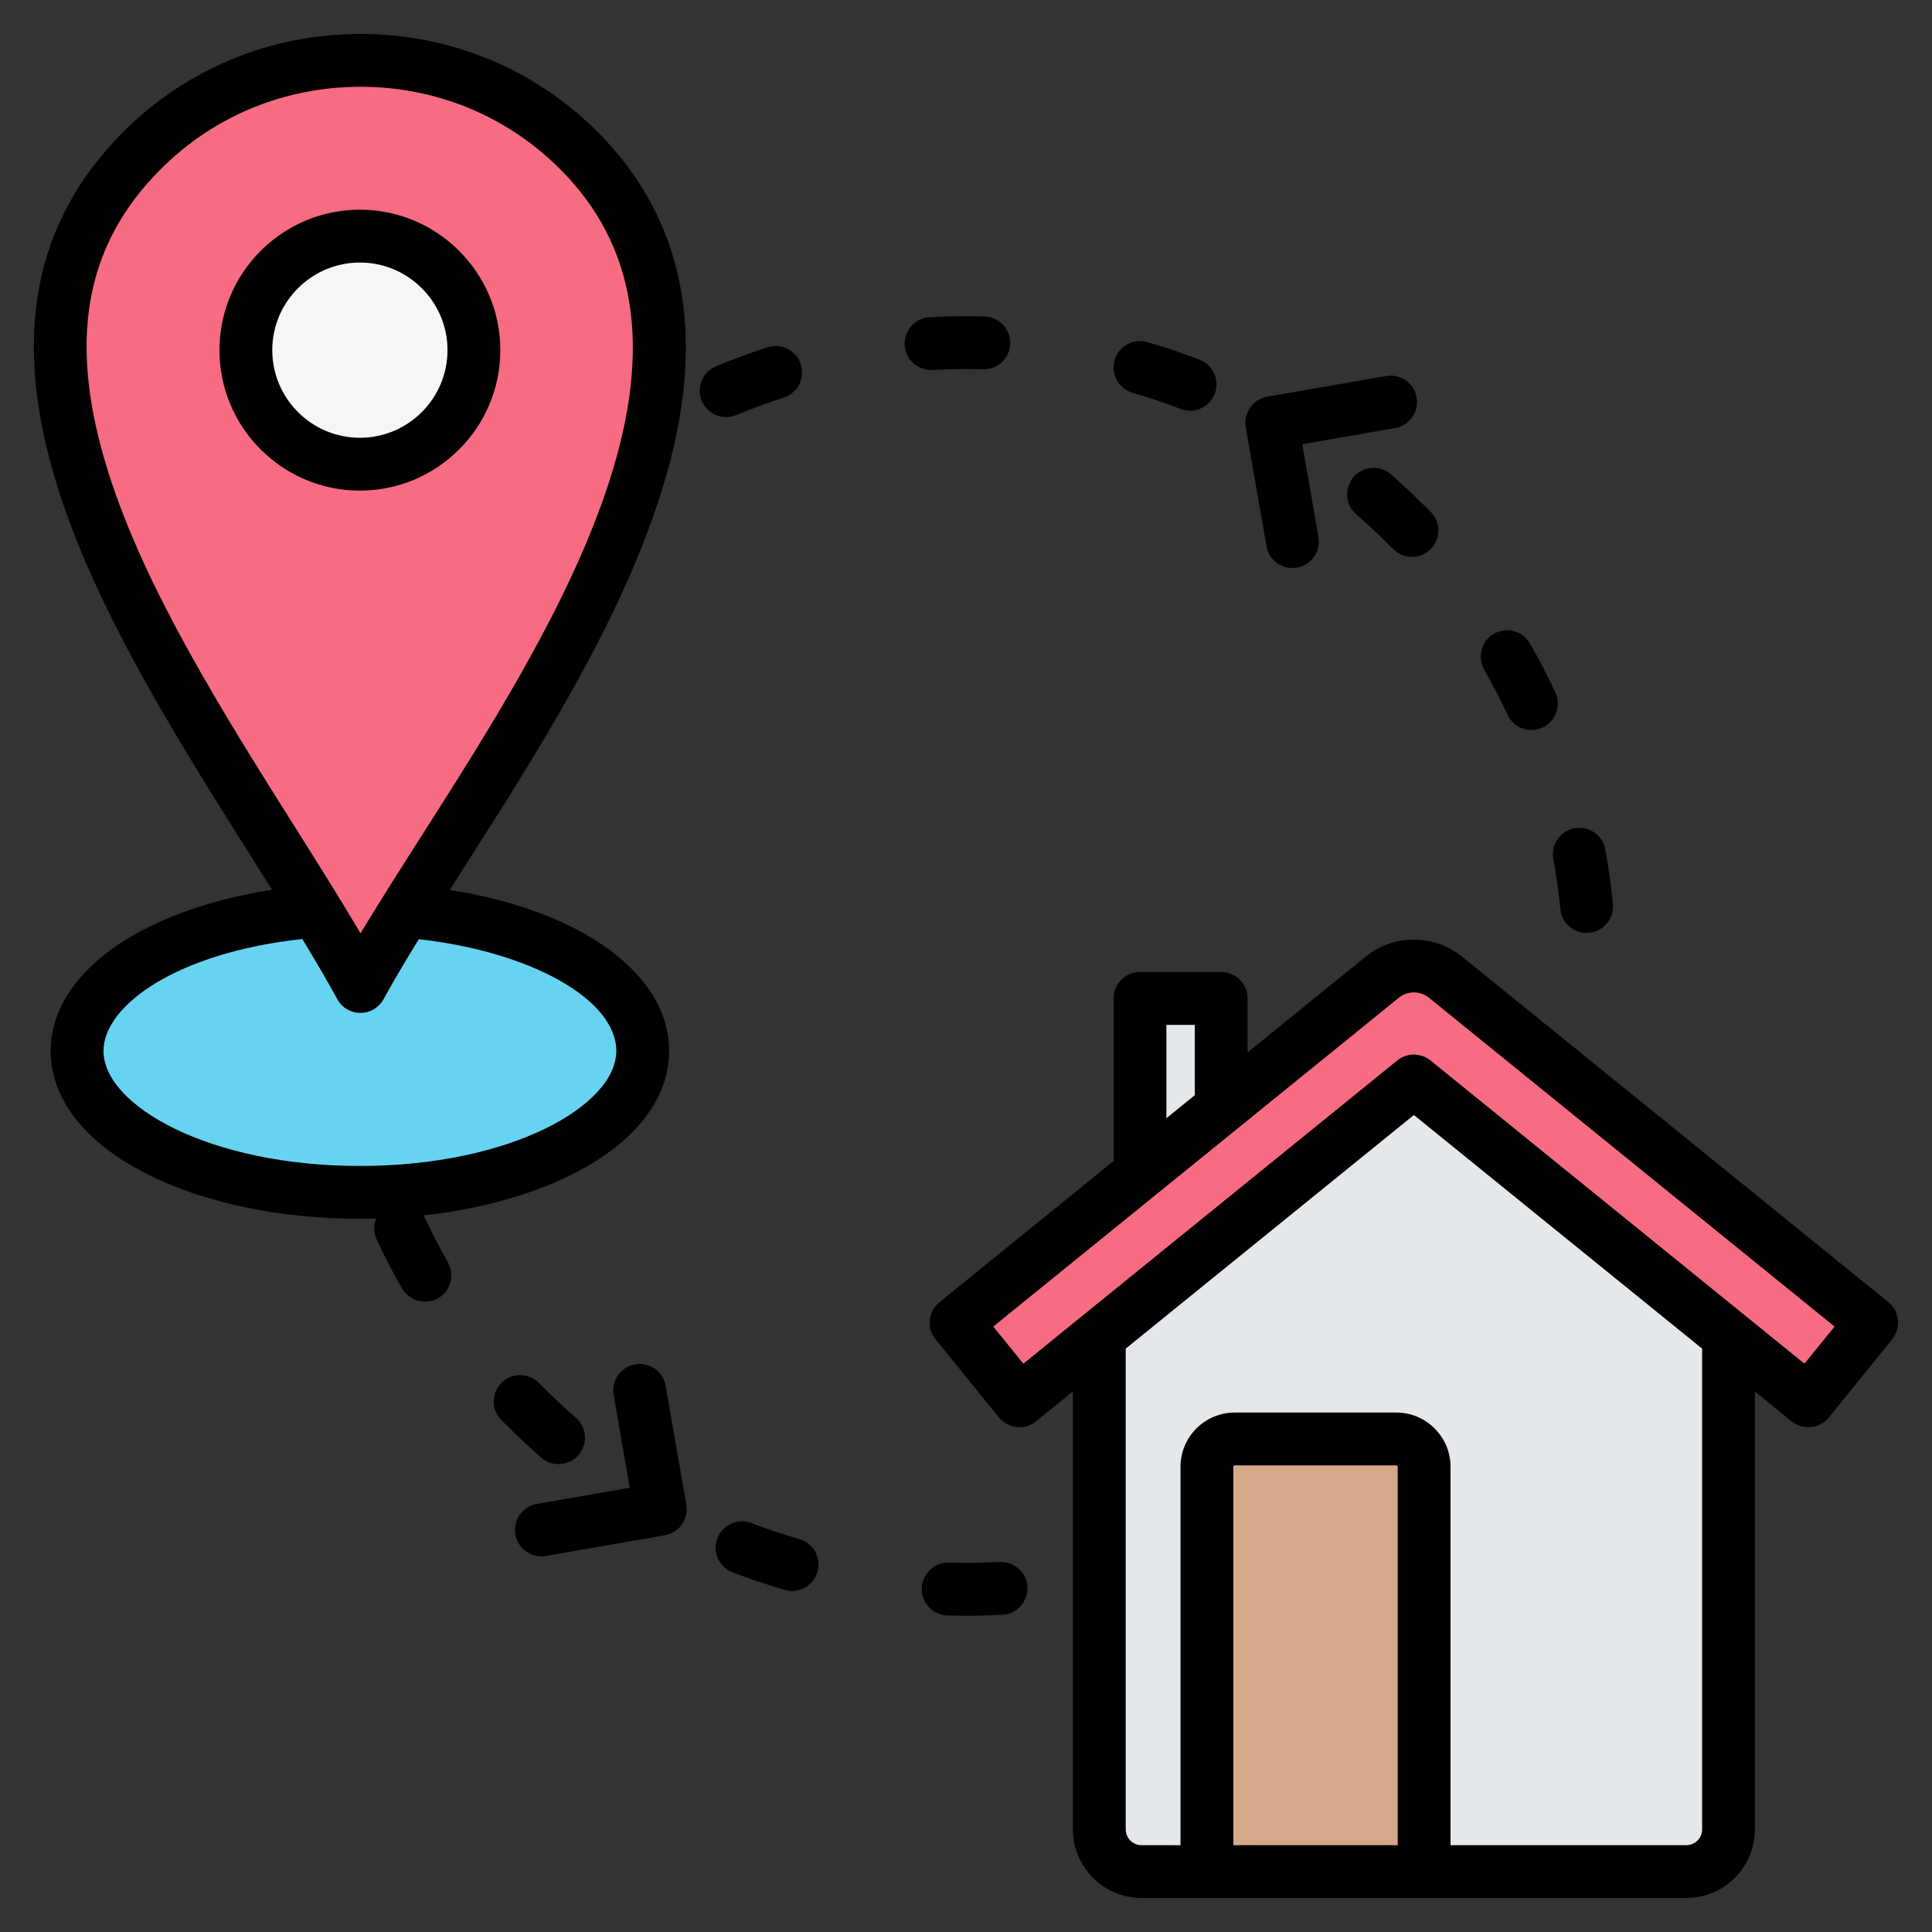
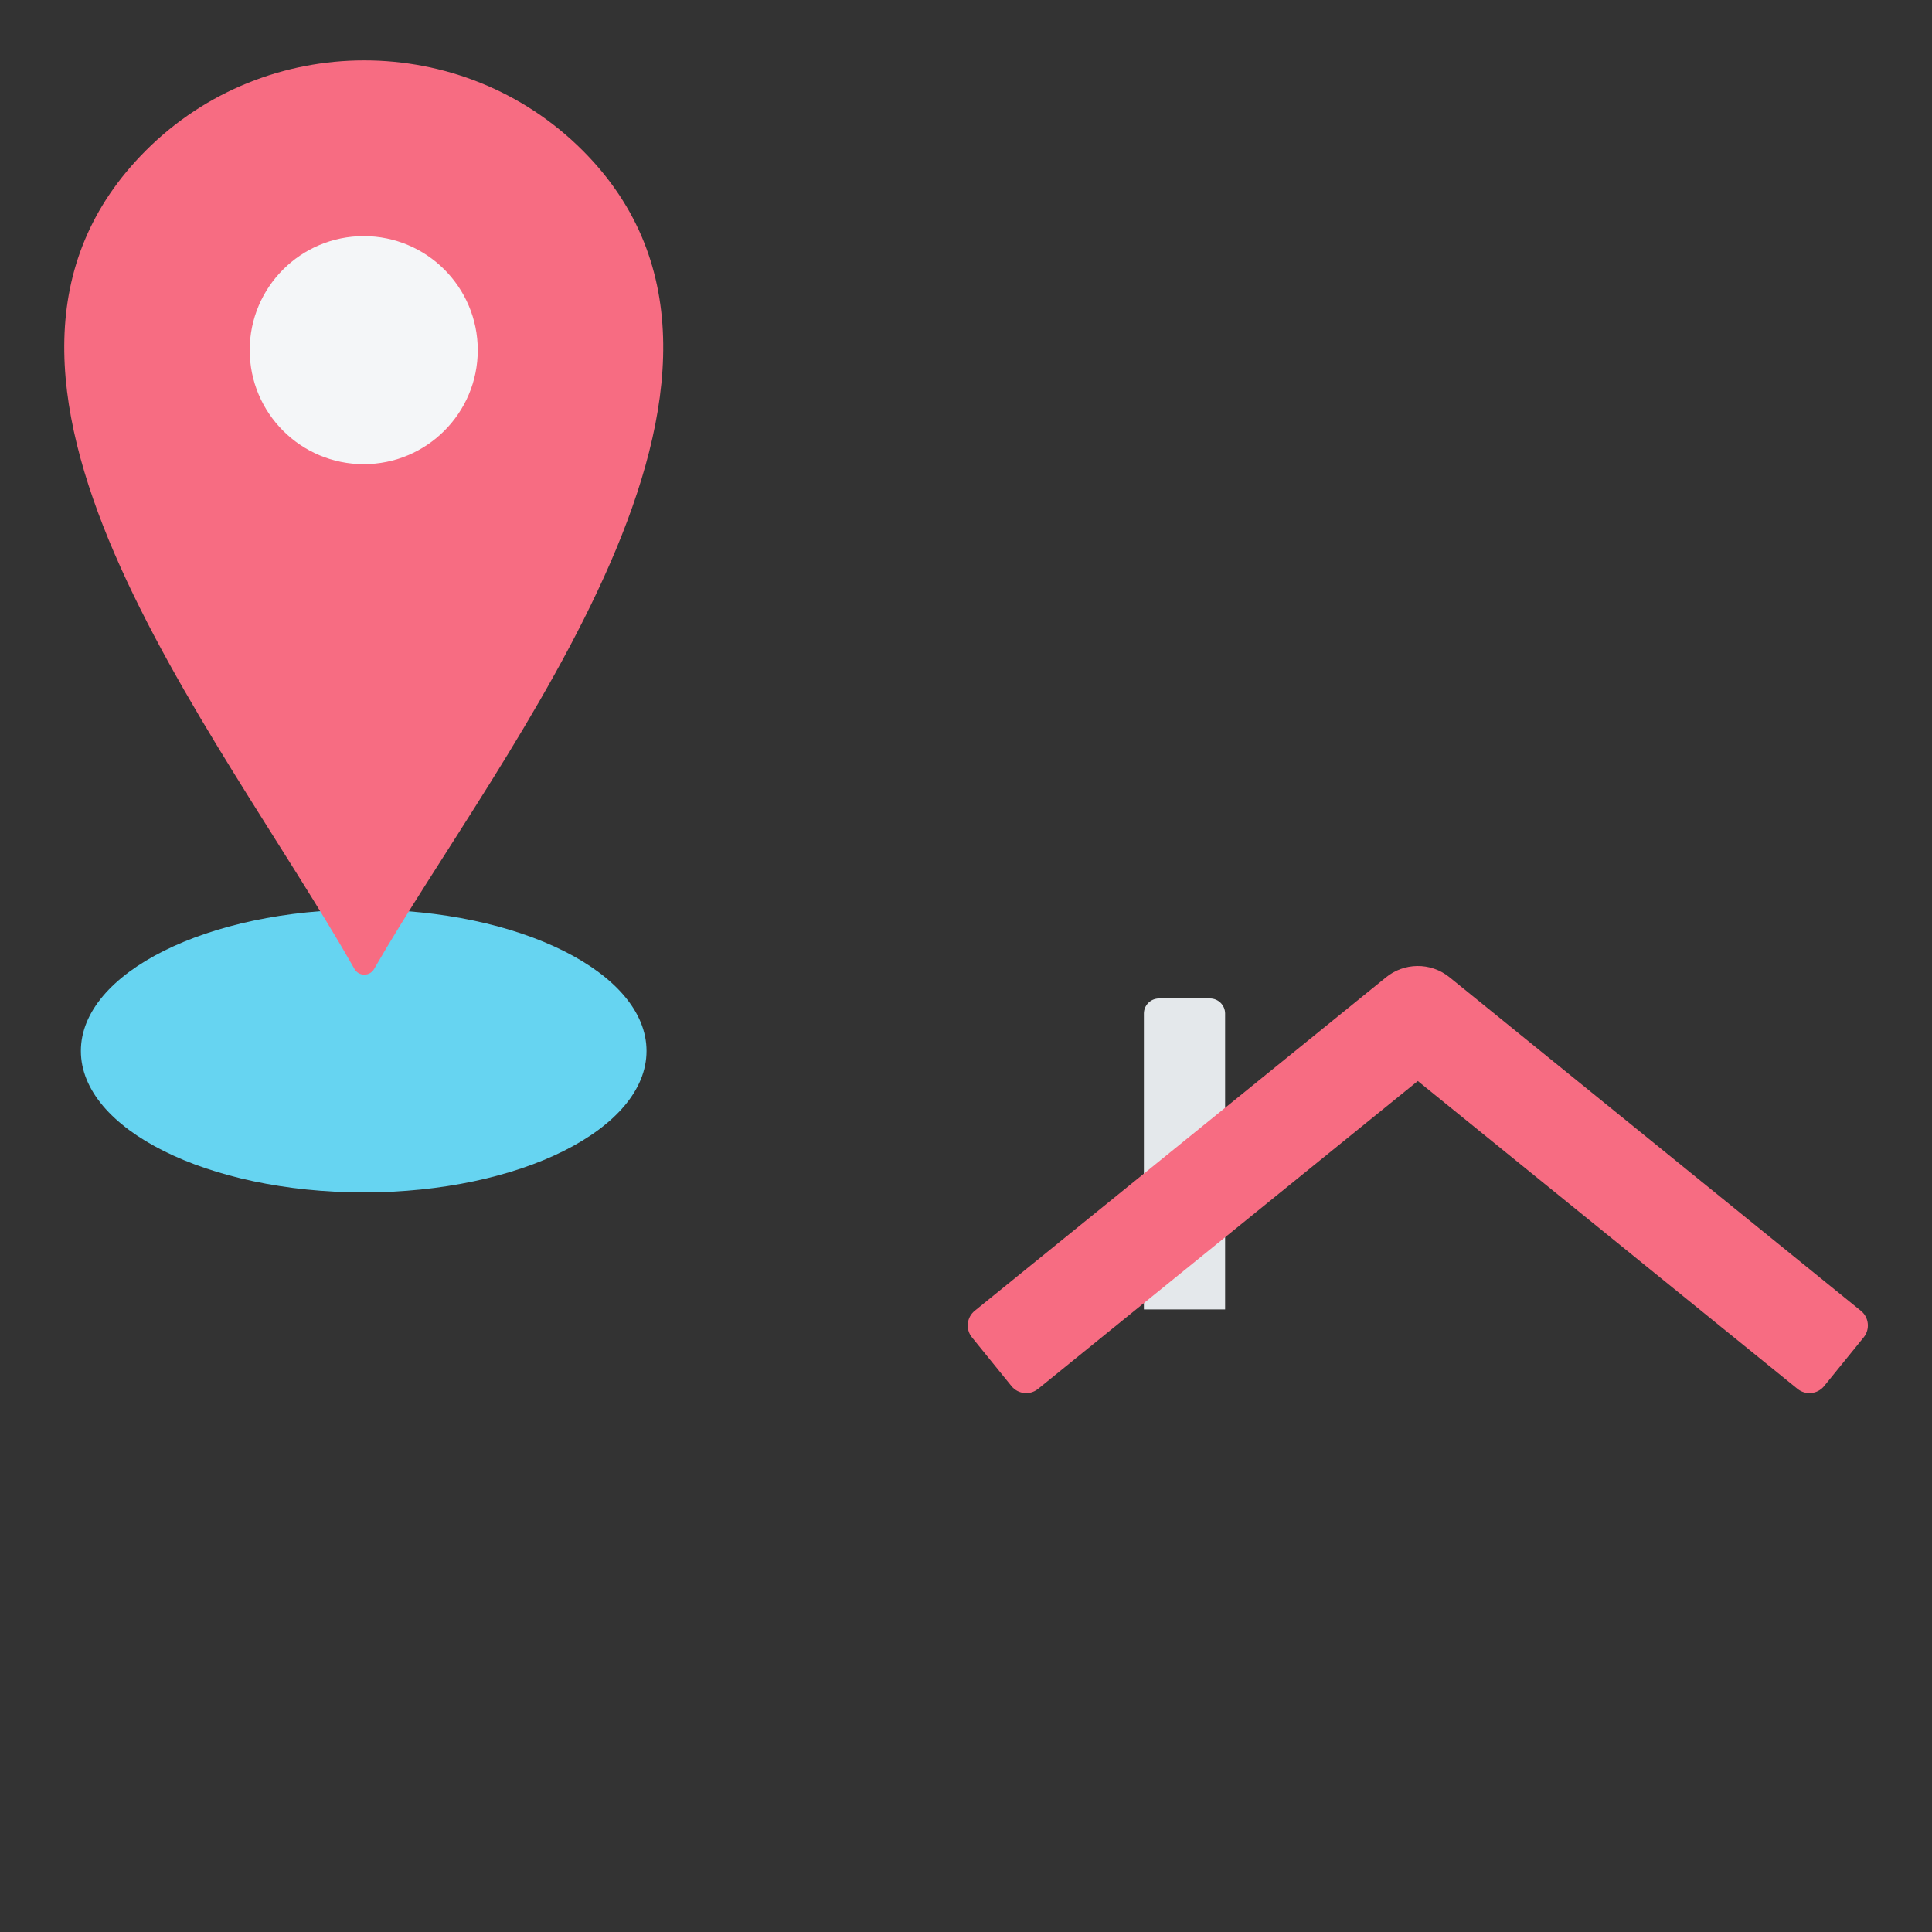
<svg xmlns="http://www.w3.org/2000/svg" width="70" height="70" viewBox="0 0 70 70" fill="none">
  <rect x="0" y="0" width="70" height="70" fill="#333333" stroke="none" />
  <path d="M13.177 43.203C18.837 43.203 23.425 40.908 23.425 38.078C23.425 35.248 18.837 32.953 13.177 32.953C7.518 32.953 2.93 35.248 2.93 38.078C2.93 40.908 7.518 43.203 13.177 43.203Z" fill="#66D4F1" />
  <path fill-rule="evenodd" clip-rule="evenodd" d="M12.842 35.105C7.861 26.336 -2.856 13.594 5.287 5.451C9.638 1.1 16.758 1.1 21.109 5.451C29.323 13.665 18.073 27.234 13.555 35.107C13.479 35.238 13.349 35.313 13.198 35.313C13.047 35.312 12.917 35.236 12.842 35.105Z" fill="#F76C82" />
  <path d="M13.178 16.818C15.46 16.818 17.31 14.968 17.31 12.686C17.31 10.405 15.46 8.555 13.178 8.555C10.897 8.555 9.047 10.405 9.047 12.686C9.047 14.968 10.897 16.818 13.178 16.818Z" fill="#F4F6F8" />
  <path fill-rule="evenodd" clip-rule="evenodd" d="M44.388 47.444H41.445V36.723C41.445 36.422 41.691 36.176 41.993 36.176H43.841C44.142 36.176 44.388 36.422 44.388 36.723V47.444H44.388Z" fill="#E4E8EB" />
-   <path fill-rule="evenodd" clip-rule="evenodd" d="M62.765 47.319V66.282C62.765 67.126 62.08 67.811 61.236 67.811H41.498C40.653 67.811 39.969 67.126 39.969 66.282C39.969 66.282 39.969 51.487 39.969 47.319L51.367 38.078L62.765 47.319Z" fill="#E4E8EB" />
-   <path fill-rule="evenodd" clip-rule="evenodd" d="M43.867 53.146V67.813H51.736V53.146C51.736 52.59 51.283 52.137 50.727 52.137H44.876C44.32 52.137 43.867 52.59 43.867 53.146Z" fill="#D5A889" />
  <path fill-rule="evenodd" clip-rule="evenodd" d="M67.424 47.493L52.519 35.408C51.831 34.849 50.857 34.874 50.201 35.424L35.315 47.493C35.023 47.73 34.977 48.162 35.215 48.455L36.648 50.222C36.885 50.515 37.317 50.56 37.61 50.323L51.37 39.167L65.129 50.323C65.422 50.56 65.854 50.515 66.091 50.222L67.525 48.455C67.762 48.162 67.717 47.73 67.424 47.493Z" fill="#F76C82" />
-   <path fill-rule="evenodd" clip-rule="evenodd" d="M66.47 48.064L51.775 36.151C51.452 35.889 50.99 35.892 50.674 36.157C50.67 36.16 50.666 36.163 50.662 36.167L35.988 48.064L37.078 49.408L50.625 38.423C50.977 38.138 51.48 38.138 51.831 38.423L65.377 49.408L66.47 48.064ZM61.671 48.863V66.283C61.671 66.599 61.414 66.854 61.098 66.854H52.556V53.145C52.556 52.061 51.673 51.179 50.59 51.179H44.738C43.654 51.179 42.772 52.061 42.772 53.145V66.854H41.36C41.044 66.854 40.787 66.599 40.787 66.283V48.863L51.228 40.399L61.671 48.863ZM50.642 53.145C50.642 53.118 50.617 53.093 50.59 53.093H44.738C44.711 53.093 44.686 53.118 44.686 53.145V66.854H50.642V53.145H50.642ZM42.261 40.515V37.133H43.289V39.681L42.261 40.515ZM68.555 48.526L66.264 51.356C66.103 51.553 65.872 51.679 65.621 51.704C65.582 51.709 65.55 51.71 65.518 51.71C65.299 51.71 65.087 51.636 64.913 51.497L63.582 50.415V66.283C63.582 67.654 62.469 68.768 61.098 68.768H41.36C39.989 68.768 38.873 67.654 38.873 66.283V50.415L37.539 51.497C37.343 51.657 37.09 51.732 36.837 51.704C36.585 51.679 36.353 51.553 36.193 51.356L33.899 48.526C33.566 48.116 33.63 47.513 34.04 47.179L40.347 42.067V36.176C40.347 35.648 40.774 35.219 41.304 35.219H44.246C44.775 35.219 45.203 35.648 45.203 36.176V38.13L49.452 34.684C50.469 33.837 51.953 33.829 52.981 34.666L68.419 47.179C68.825 47.513 68.889 48.116 68.555 48.526ZM13.04 15.861C14.79 15.861 16.214 14.438 16.214 12.687C16.214 10.936 14.79 9.512 13.04 9.512C11.29 9.512 9.865 10.936 9.865 12.687C9.865 14.437 11.29 15.861 13.04 15.861ZM13.04 17.776C10.235 17.776 7.951 15.493 7.951 12.687C7.951 9.881 10.235 7.598 13.04 7.598C15.845 7.598 18.128 9.881 18.128 12.687C18.128 15.493 15.845 17.776 13.04 17.776ZM26.681 15.037C27.252 14.801 27.814 14.595 28.4 14.403C29.138 14.16 29.297 13.19 28.674 12.724C28.421 12.538 28.105 12.487 27.807 12.584C27.168 12.792 26.556 13.018 25.936 13.274C25.254 13.566 25.145 14.48 25.738 14.925C26.013 15.126 26.367 15.169 26.681 15.037ZM41.04 14.233C41.625 14.403 42.208 14.597 42.776 14.817C43.185 14.973 43.643 14.834 43.899 14.479C44.26 13.965 44.046 13.258 43.461 13.03C42.842 12.79 42.208 12.581 41.571 12.395C41.228 12.297 40.868 12.393 40.619 12.646C40.115 13.169 40.345 14.03 41.04 14.233ZM21.146 52.392C21.267 52.019 21.158 51.625 20.863 51.367C20.395 50.961 19.968 50.548 19.53 50.11C19.051 49.623 18.238 49.775 17.964 50.402C17.814 50.763 17.888 51.165 18.16 51.447C18.636 51.923 19.102 52.372 19.61 52.815C20.128 53.261 20.929 53.041 21.146 52.392ZM35.624 13.38C36.221 13.392 36.679 12.873 36.594 12.283C36.524 11.822 36.136 11.479 35.669 11.467C35.004 11.449 34.345 11.456 33.679 11.493C32.893 11.542 32.496 12.458 33.001 13.064C33.198 13.296 33.484 13.421 33.789 13.403C34.407 13.373 35.008 13.364 35.624 13.38ZM13.04 42.245C18.515 42.245 22.33 40.049 22.33 38.078C22.33 36.211 19.232 34.483 15.175 34.029C14.701 34.799 14.266 35.53 13.898 36.201C13.73 36.508 13.409 36.699 13.059 36.699C12.709 36.699 12.388 36.508 12.22 36.201C11.838 35.504 11.411 34.775 10.954 34.023C6.432 34.508 3.75 36.423 3.75 38.078C3.75 40.049 7.566 42.245 13.04 42.245ZM10.625 29.867C8.106 25.867 5.248 21.332 3.918 17.09C2.442 12.387 3.049 8.904 5.825 6.127C7.749 4.203 10.318 3.144 13.059 3.144C15.8 3.144 18.369 4.203 20.293 6.127C23.067 8.9 23.644 12.617 22.059 17.489C20.63 21.883 17.757 26.391 15.22 30.368C14.451 31.576 13.71 32.738 13.063 33.816C12.323 32.562 11.492 31.242 10.625 29.867ZM16.227 45.73C16.384 46.008 16.396 46.334 16.258 46.623C15.919 47.316 14.953 47.347 14.567 46.683C14.236 46.106 13.93 45.515 13.65 44.913C13.535 44.664 13.535 44.392 13.632 44.151C13.435 44.156 13.238 44.159 13.04 44.159C10.156 44.159 7.431 43.591 5.366 42.558C3.09 41.419 1.836 39.828 1.836 38.078C1.836 36.491 2.892 35.007 4.807 33.899C6.167 33.112 7.922 32.539 9.856 32.238C9.578 31.794 9.293 31.344 9.006 30.887C6.424 26.788 3.496 22.142 2.091 17.664C0.403 12.28 1.181 8.064 4.472 4.774C6.756 2.489 9.806 1.23 13.059 1.23C16.311 1.23 19.362 2.489 21.646 4.774C23.42 6.546 24.467 8.675 24.761 11.102C25.014 13.196 24.727 15.479 23.88 18.081C22.376 22.707 19.432 27.324 16.835 31.397C16.652 31.683 16.473 31.966 16.295 32.245C21.046 32.987 24.244 35.279 24.244 38.078C24.244 39.828 22.99 41.419 20.714 42.558C19.21 43.31 17.356 43.815 15.347 44.035C15.36 44.056 15.372 44.078 15.385 44.101C15.642 44.657 15.924 45.198 16.227 45.73ZM24.118 50.212L24.867 54.52C24.958 55.041 24.609 55.535 24.088 55.627L19.78 56.375C19.726 56.385 19.67 56.39 19.614 56.39C19.158 56.39 18.755 56.062 18.674 55.596C18.583 55.076 18.931 54.58 19.452 54.489L22.816 53.905L22.233 50.54C22.142 50.019 22.49 49.524 23.011 49.434C23.532 49.342 24.028 49.691 24.118 50.212ZM28.963 55.765C28.379 55.596 27.796 55.403 27.227 55.183C26.819 55.025 26.359 55.165 26.105 55.521C25.744 56.035 25.957 56.741 26.543 56.969C27.162 57.209 27.794 57.418 28.433 57.604C28.775 57.703 29.136 57.607 29.385 57.352C29.887 56.831 29.658 55.97 28.963 55.765ZM36.214 56.595C35.597 56.626 34.996 56.635 34.379 56.618C33.782 56.607 33.323 57.126 33.408 57.716C33.478 58.177 33.866 58.52 34.333 58.532C35 58.55 35.658 58.544 36.324 58.506C37.109 58.457 37.507 57.541 37.001 56.935C36.804 56.703 36.519 56.579 36.214 56.595ZM48.858 17.607C48.737 17.98 48.845 18.374 49.139 18.632C49.608 19.038 50.034 19.451 50.474 19.888C50.952 20.377 51.766 20.225 52.037 19.598C52.189 19.236 52.116 18.834 51.843 18.552C51.366 18.076 50.901 17.628 50.392 17.184C49.873 16.739 49.075 16.959 48.858 17.607ZM56.281 31.121C56.391 31.724 56.475 32.328 56.533 32.938C56.608 33.673 57.445 34.049 58.046 33.62C58.324 33.416 58.47 33.094 58.439 32.751C58.374 32.088 58.282 31.432 58.164 30.777C58.086 30.351 57.734 30.032 57.304 29.995C56.672 29.945 56.17 30.498 56.281 31.121ZM54.619 25.897C54.91 26.514 55.722 26.64 56.188 26.142C56.452 25.852 56.518 25.444 56.353 25.087C56.073 24.484 55.766 23.894 55.437 23.317C55.05 22.651 54.083 22.684 53.745 23.376C53.607 23.664 53.618 23.991 53.777 24.269C54.079 24.8 54.361 25.342 54.619 25.897ZM45.136 15.48C45.046 14.958 45.395 14.463 45.915 14.372L50.224 13.624C50.744 13.533 51.239 13.882 51.329 14.403C51.419 14.923 51.071 15.419 50.55 15.509L47.186 16.095L47.77 19.459C47.861 19.98 47.512 20.475 46.992 20.566C46.937 20.576 46.88 20.58 46.827 20.58C46.371 20.58 45.966 20.253 45.886 19.787L45.136 15.48Z" fill="black" />
</svg>